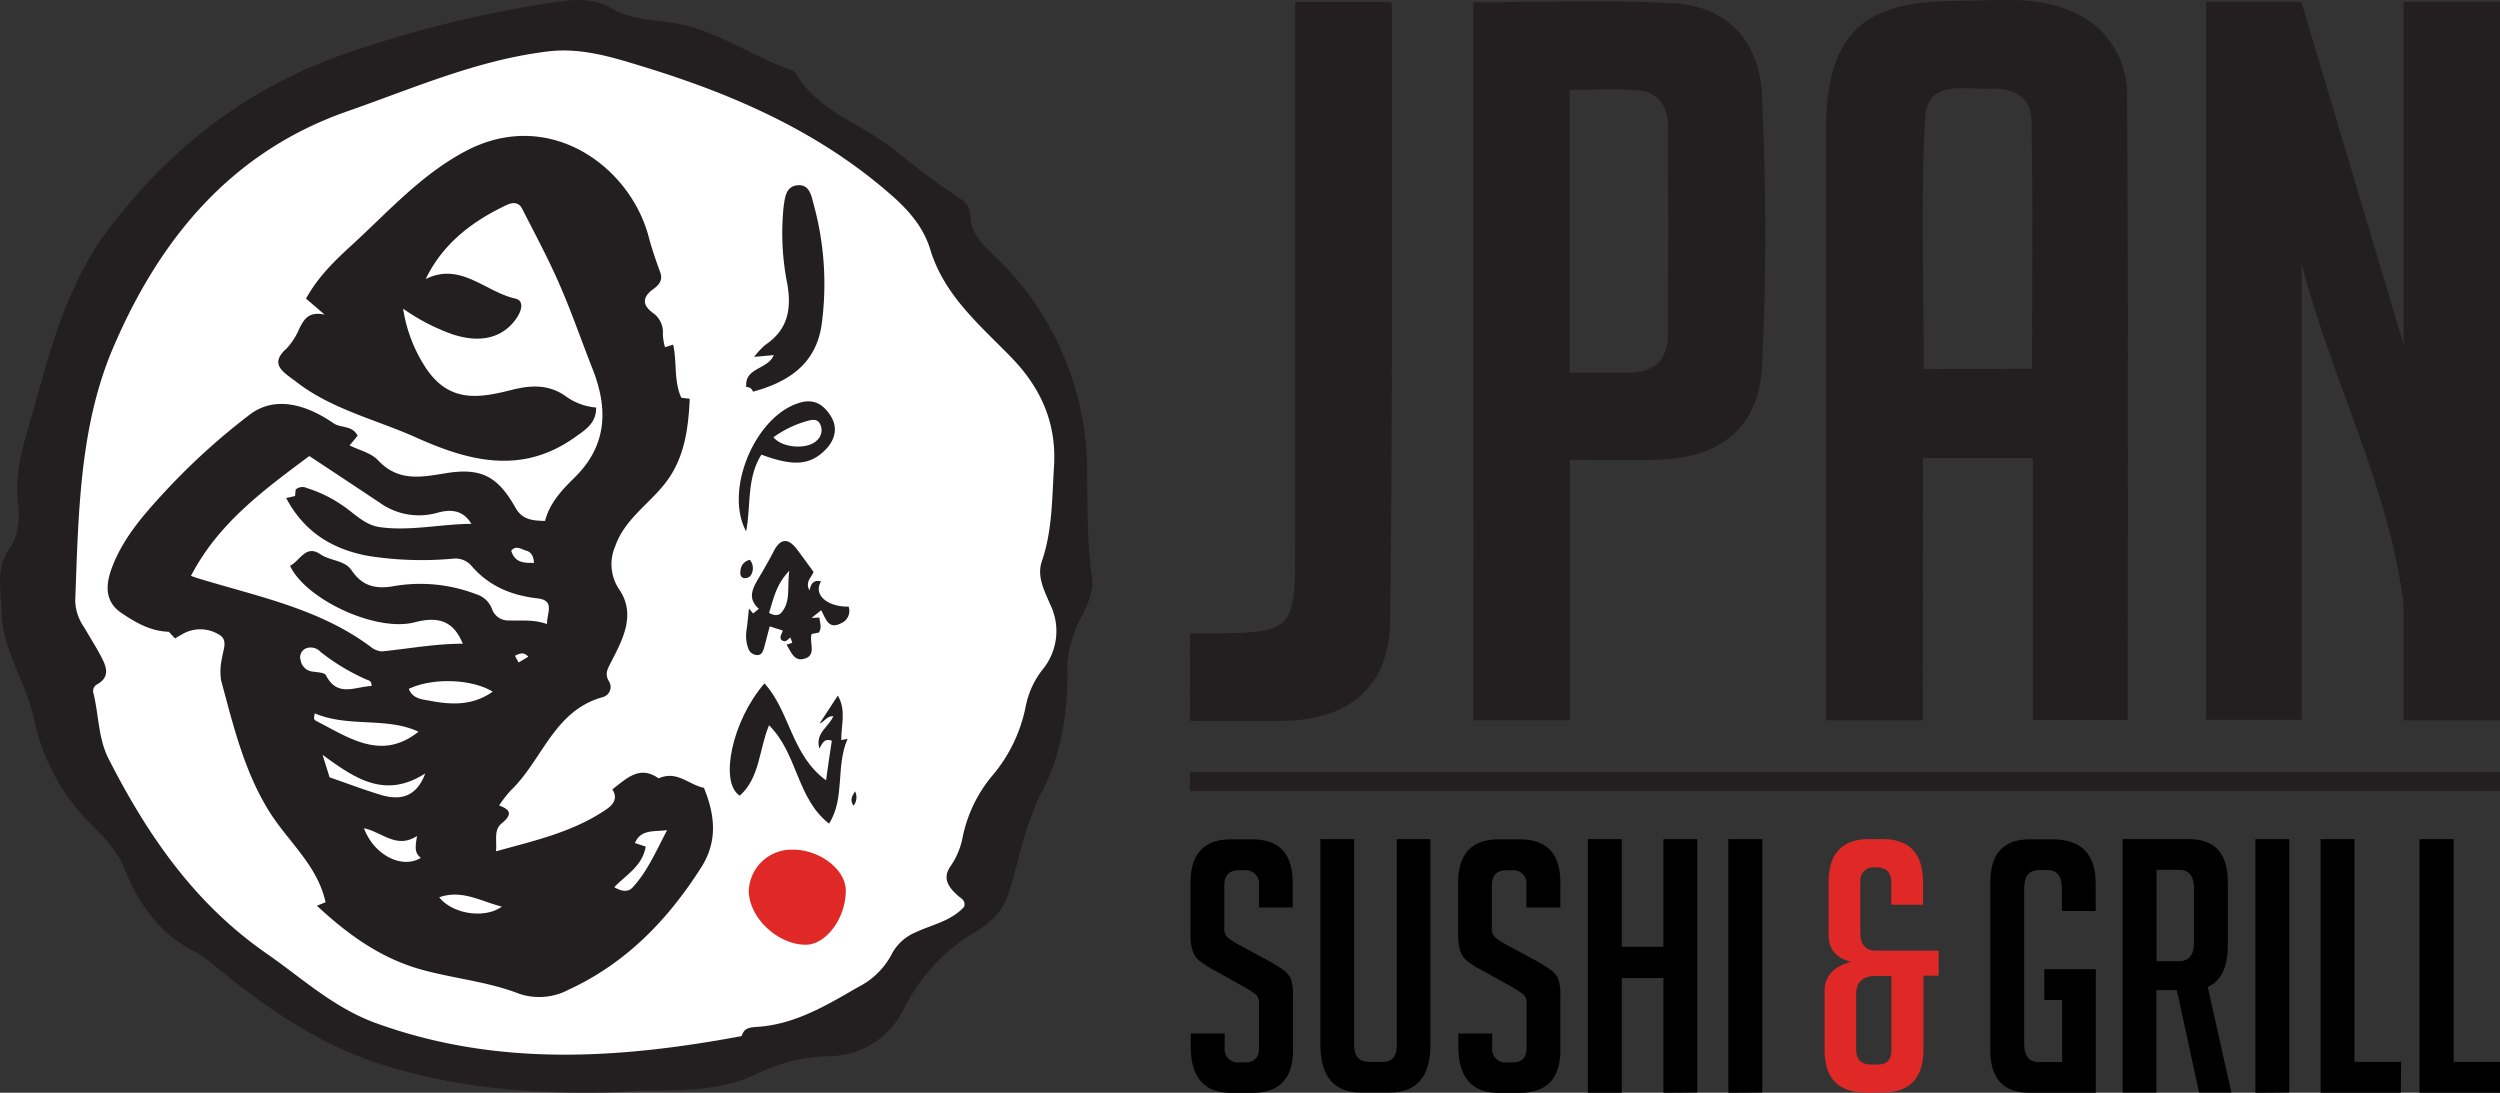
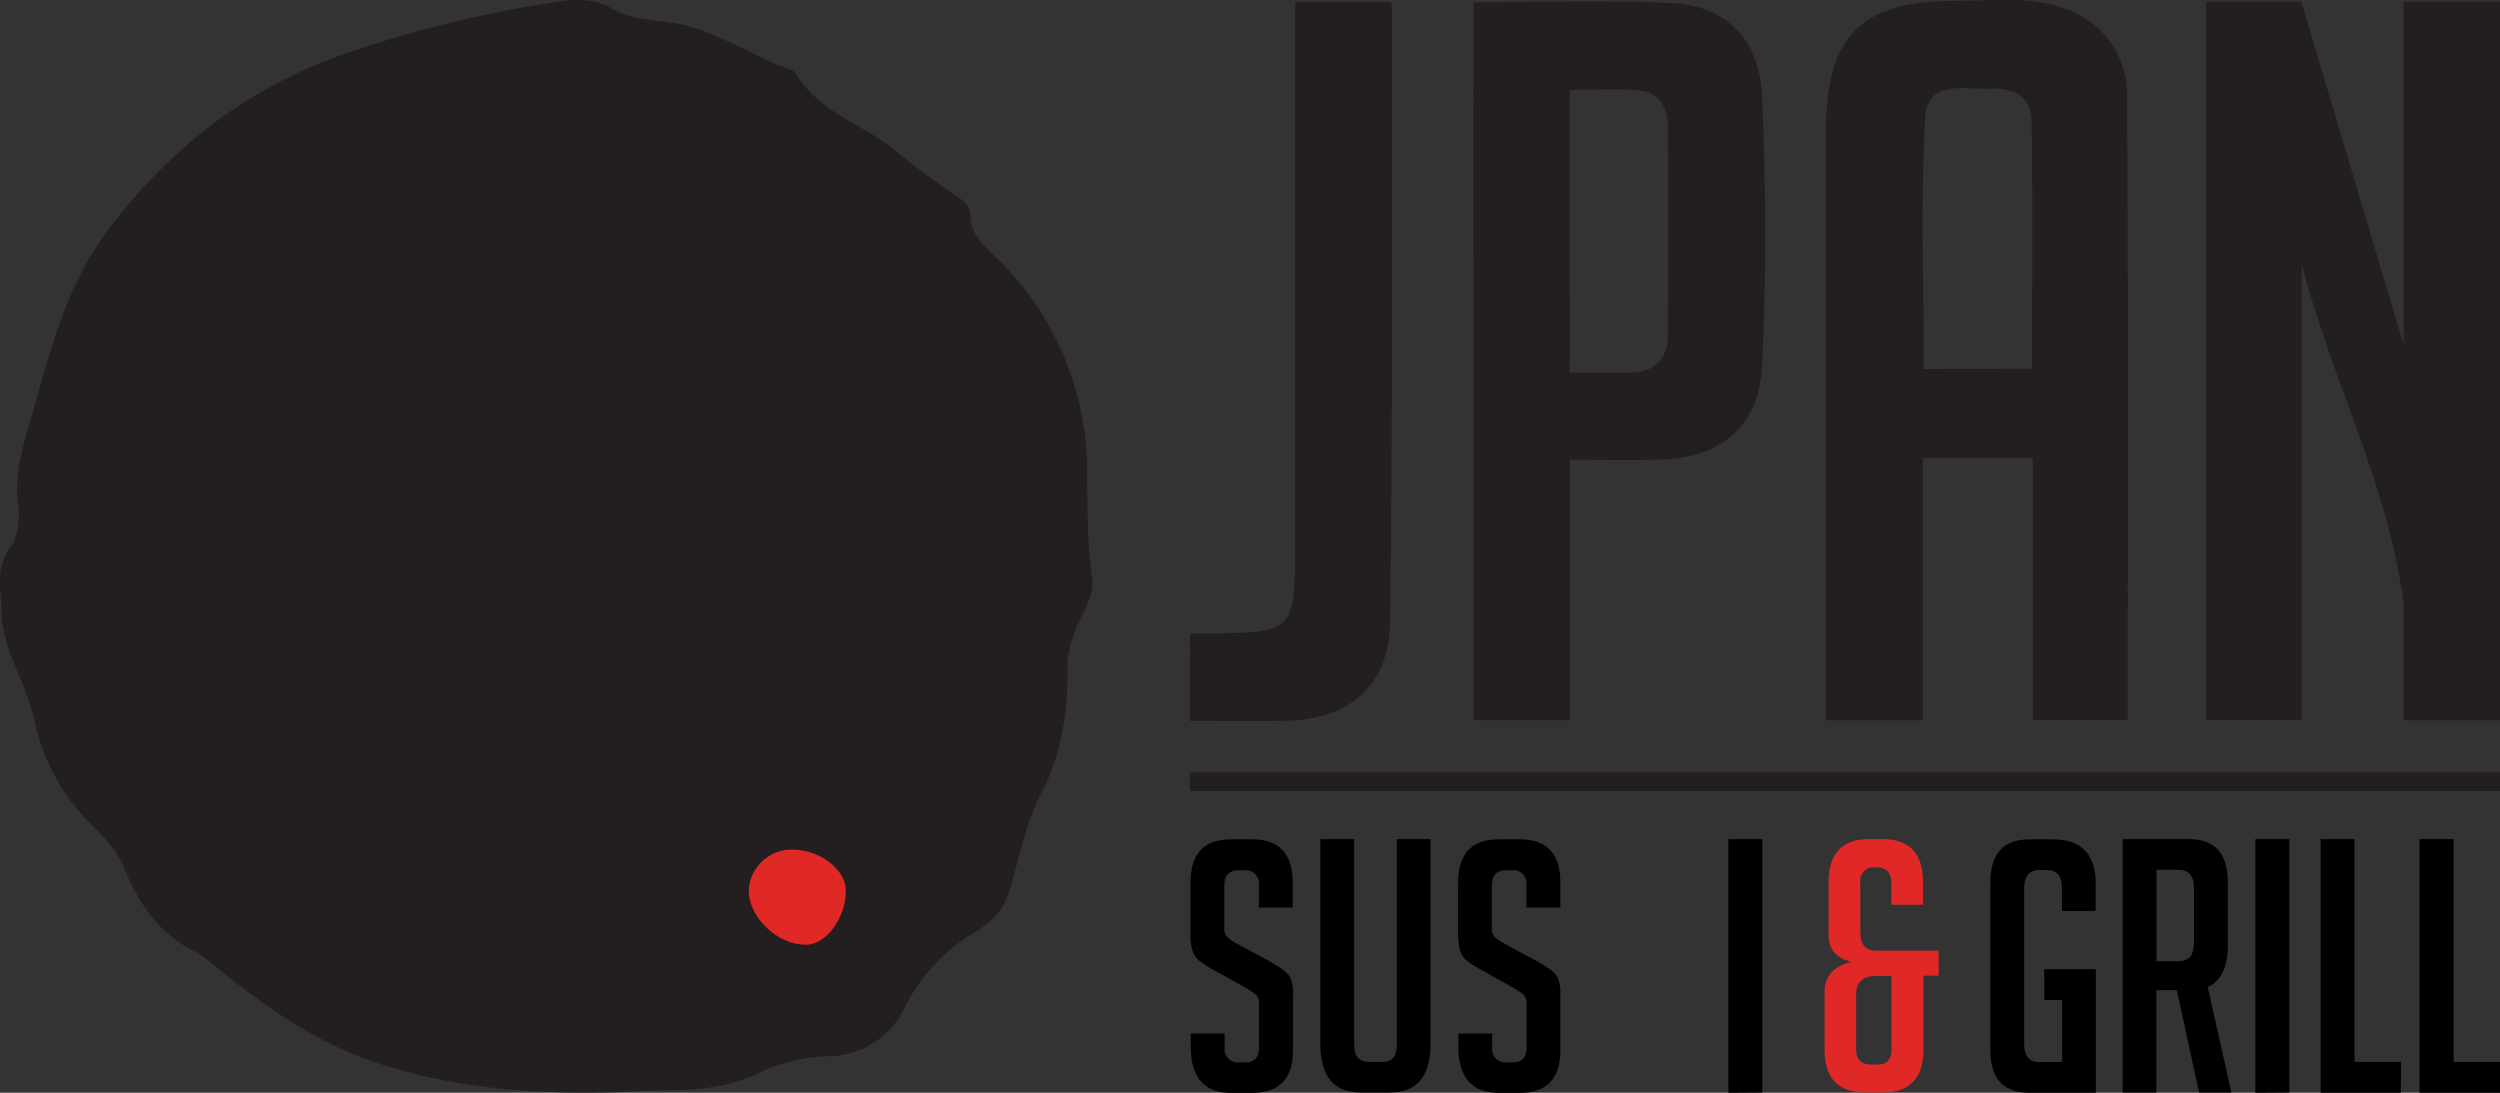
<svg xmlns="http://www.w3.org/2000/svg" id="Layer_1" data-name="Layer 1" viewBox="0 0 432 188.83">
  <rect x="0" y="0" width="432" height="188.83" fill="#333333" stroke="none" />
  <defs>
    <style>.cls-1{fill:#231f20;}.cls-2{fill:#e02926;}.cls-3{fill:#fff;}</style>
  </defs>
  <rect class="cls-1" x="205.62" y="133.43" width="226.38" height="3.25" />
  <path d="M217.54,156.81V153a2.3,2.3,0,0,0-2.57-2.62h-.91c-1.67,0-2.5.88-2.5,2.62v7.26a2.12,2.12,0,0,0,.49,1.65,11.69,11.69,0,0,0,1.58,1.1l5.55,3a25.59,25.59,0,0,1,2.59,1.61A4.12,4.12,0,0,1,223,169a7.6,7.6,0,0,1,.43,3.14v9.33q0,7.38-7.07,7.38h-3.6q-7,0-7-8.05v-2.2h5.86V181a2.29,2.29,0,0,0,2.62,2.57h1c1.54,0,2.32-.86,2.32-2.57v-7.44a2.19,2.19,0,0,0-.49-1.65,12.82,12.82,0,0,0-1.59-1.09l-5.55-3.11a17.19,17.19,0,0,1-2.65-1.65,3.75,3.75,0,0,1-1.19-1.74,8.57,8.57,0,0,1-.37-2.78v-9q0-7.5,7-7.5h3.66q7,0,7,7.5v4.27Z" transform="translate(0 0)" />
  <path d="M247.18,145v35.5q0,8.29-7.08,8.29h-4.94q-7,0-7-8.35V145H234v35.62c0,1.91.86,2.87,2.57,2.87H239c1.58,0,2.37-1,2.37-2.87V145Z" transform="translate(0 0)" />
  <path d="M263.77,156.81V153a2.29,2.29,0,0,0-2.56-2.62h-.92c-1.66,0-2.5.88-2.5,2.62v7.26a2.16,2.16,0,0,0,.49,1.65,12.65,12.65,0,0,0,1.59,1.1l5.55,3a26.82,26.82,0,0,1,2.59,1.61A4.12,4.12,0,0,1,269.2,169a7.78,7.78,0,0,1,.43,3.14v9.33q0,7.38-7.08,7.38H259q-7,0-7-8.05v-2.2h5.85V181a2.3,2.3,0,0,0,2.63,2.57h1c1.55,0,2.32-.86,2.32-2.57v-7.44a2.15,2.15,0,0,0-.49-1.65,11.83,11.83,0,0,0-1.58-1.09l-5.55-3.11a17.4,17.4,0,0,1-2.66-1.65,3.83,3.83,0,0,1-1.19-1.74,8.89,8.89,0,0,1-.36-2.78v-9q0-7.5,7-7.5h3.66q7,0,7,7.5v4.27Z" transform="translate(0 0)" />
-   <path d="M287.44,188.83V169h-7.2v19.88h-5.86V145h5.86v18.6h7.2V145h5.85v43.79Z" transform="translate(0 0)" />
  <path d="M298.66,188.83V145h5.86v43.79Z" transform="translate(0 0)" />
  <path class="cls-2" d="M319.89,166.2c-2.6-.61-3.91-2.17-3.91-4.7v-9q0-7.5,7-7.5h2.32q7,0,7,7.5v3.84h-5.49v-3.9c0-1.71-.89-2.57-2.68-2.57h-.67a2.31,2.31,0,0,0-2,2.57v8.66c0,2.11.9,3.17,2.69,3.17H335v4.33h-2.63v12.75q0,7.44-7.07,7.44h-2.93q-7.08,0-7.08-7.44v-9.94C315.25,168.76,316.8,167,319.89,166.2Zm6.95,2.44h-2.62q-3.48,0-3.48,3.17v9.58c0,1.71.88,2.56,2.63,2.56h1.15c1.55,0,2.32-.85,2.32-2.56Z" transform="translate(0 0)" />
  <path d="M353.25,172.79v-5.31h8.91v21.35H350.69q-6.76,0-6.77-7.38V152.54q0-7.5,6.77-7.5h4q7.44,0,7.44,7.62v4.76H356.3v-3.91c0-2.11-.83-3.17-2.5-3.17h-1.46c-1.71,0-2.56,1.06-2.56,3.17v26.84c0,2.12.85,3.18,2.56,3.18h4V172.79Z" transform="translate(0 0)" />
  <path d="M366.8,145h11.46q6.72,0,6.71,7.5v10.79q0,5.74-3.47,7.26l4.08,18.24H380l-3.84-17.69h-3.54v17.69H366.8Zm5.85,21.1h3.84c1.75,0,2.63-1.06,2.63-3.17v-9.46c0-2.11-.88-3.17-2.63-3.17h-3.84Z" transform="translate(0 0)" />
  <path d="M389.73,188.83V145h5.86v43.79Z" transform="translate(0 0)" />
  <path d="M414.86,188.83H401V145h5.86v38.49h8.05Z" transform="translate(0 0)" />
  <path d="M432,188.83H418.09V145H424v38.49H432Z" transform="translate(0 0)" />
  <path class="cls-1" d="M432,124.46H415.35l0-19.89c-2.43-20.36-12.53-39.07-17.61-58.95v78.76H381.22V.31h16.45c5.65,19,11.36,38.07,17.68,59.24V.31H432Z" transform="translate(0 0)" />
  <path class="cls-1" d="M351.14,63.74c0-14.51.15-28.8-.09-43.07-.07-4-3.27-5.51-7-5.34-4.45.22-11-1.71-11.39,5-.77,14.39-.24,28.86-.24,43.43Zm-18.88,60.73H315.52v-2.91q0-49.36,0-98.74c0-16.66,6.05-22.76,22.69-22.66,6.54,0,13.24-1,19.53,1.7a15.44,15.44,0,0,1,9.81,14.72c.25,35.91.12,71.83.12,107.85H351.28V79.15h-19Z" transform="translate(0 0)" />
  <path class="cls-1" d="M271.25,64.38c3.57,0,6.93,0,10.29,0,4.35,0,6.66-2.23,6.68-6.55q.09-18,0-36c0-3.21-1.53-5.81-4.76-6.17-4-.45-8.08-.11-12.22-.11ZM254.58.4c11.59,0,23.07-.47,34.48.15,9.18.49,15,6.27,15.43,16.07.69,15.53.76,31.14,0,46.65-.56,10.71-7.4,16-18.2,16.18-4.88.1-9.77,0-15,0v45h-16.7Z" transform="translate(0 0)" />
  <path class="cls-1" d="M205.62,109.45H208c15.81-.08,15.81-.08,15.81-16.07V.34h16.45c.12.23.27.38.27.53,0,35.48.14,71-.31,106.44-.15,11.38-7.13,17.12-18.53,17.26-5.32.06-10.64,0-16.08,0Z" transform="translate(0 0)" />
  <path class="cls-1" d="M108,188.68c-15.57.53-29.2-.58-42.51-4.89-10.85-3.52-19.85-9.93-28.52-17a17.85,17.85,0,0,0-3.25-2.32c-6.17-3.08-9.76-8.26-12.25-14.45-1.2-3-3.43-5.24-5.62-7.49a35.42,35.42,0,0,1-9.91-18.09C4.6,118,.34,112.31.27,105.59.23,102-.9,98.17,1.81,94.53c1.19-1.6,1.67-4.8,1.35-7.07-.85-6,1.16-11.41,2.73-17,3-10.76,5.84-21.52,12.78-30.73C29.8,25,43.7,14.42,61.51,8.65A200.43,200.43,0,0,1,97.16.2c2.9-.38,5.88-.34,8.48,1.21,4,2.4,8.65,1.9,12.93,3C125,6.1,130.37,9.86,136.49,12a1.84,1.84,0,0,1,1,.64c3.92,6.73,11.49,8.72,17.09,13.26A138.67,138.67,0,0,0,166,34.38a3.65,3.65,0,0,1,1.7,3.15c.12,2.88,2.12,4.72,4,6.55a51.38,51.38,0,0,1,16.16,37.68c.06,6,0,11.95.83,17.91.57,3.88-2.26,6.83-3.24,10.3a16.78,16.78,0,0,0-1,4.8c.18,7.64-.94,15.42-4.32,21.86-3.11,5.93-4,12.15-6,18.18-1,2.83-3.15,4.73-5.56,6.2a31.91,31.91,0,0,0-12.21,13,14.58,14.58,0,0,1-13.38,8.5,30,30,0,0,0-12.23,3.07c-7.8,3.73-16.25,2.47-22.73,3.08" transform="translate(0 0)" />
-   <path class="cls-3" d="M166.59,156.74c.35-1.18-.54-1.47-1.09-2-1.56-1.38-2.7-2.94-1.29-5a13.06,13.06,0,0,0,2.06-4.7,24.16,24.16,0,0,1,5-10.77,26.37,26.37,0,0,0,6-12.35,15,15,0,0,1,2.91-6.25,10.44,10.44,0,0,0,1.32-11.17c-1-2.34-2.37-4.86-1.48-7.47,1.84-5.34,1.76-10.86,2.11-16.38.48-7.52-2.26-13.62-7.37-18.88-5.44-5.61-11.58-10.69-14-18.62-1.1-3.68-3.5-6.54-6.31-9.06C142,23,127.18,16.45,111.45,11.61,106,9.94,100.59,8.19,94.75,8.88,82.56,10.33,71.44,15.25,60,19.24c-20.28,7.08-32.58,22.35-40.51,41C13.7,73.86,13.56,89,13,103.83a8.32,8.32,0,0,0,1.51,4.52c1,1.72,2.08,3.42,3,5.17s1.55,3.52-.81,4.78a1.32,1.32,0,0,0-.53,1.57c.9,3.73.82,7.75,2.57,11.2,6.7,13.16,14.84,25.05,27.31,33.69,6.13,4.26,11.6,9.37,18.82,12,20.89,7.61,42,6.24,63.27,2.28.43-1.07.71-1.47,2.62-1.59,6.64-.41,12.1-3.76,17.61-6.93a13.25,13.25,0,0,0,5.6-5.42,8.28,8.28,0,0,1,4.26-4c2.85-1.34,6.1-1.92,8.33-4.37" transform="translate(0 0)" />
  <path class="cls-1" d="M89,113.35c.22.41.4.73.61,1.13l1.68-1c-.77-.86-1.44-.59-2.29-.17m3.28-16c-.06-1-.35-1.88-1.34-2.15-.83-.23-1.77-1-2.6,0,.61,2.06,2.17,2.15,3.94,2.1M75.9,155.05c2.32,2.94,7.92,3.74,10.82,1.61-3.57-.88-6.86-3-10.82-1.61m-13-11.93c1.7,4.65,6.63,7.13,9.83,5.1-1.18-.83-.94-2-.67-3.76-3.55,2.3-6-.67-9.16-1.34m48.68,3.18c-.59,3.38-3.38,4.86-5.43,7,1.12.68,2.33.95,3.13.08,2.62-2.81,4.09-6.34,6-9.93-2.34.29-4.56-.17-5.56,2.23l1.86.61M73.49,133.64c-7,4.5-12.16.86-17.75-3.2.58,1.84.94,3,1.21,3.88,3.11,1.08,5.89,2.13,8.73,3,3.81,1.18,6.36.15,7.81-3.68M64.2,118.58c.08-1-.55-1-1-1.21a36.6,36.6,0,0,1-7.81-4.72,2.27,2.27,0,0,0-2.69-.53,1.68,1.68,0,0,0-.74,2,2.33,2.33,0,0,0,2.08,1.93c.79.13,2,.15,2.28.62,1.95,3.87,5,2,7.85,1.87m21,1c-3.66-2.26-10.5-2.45-14.53-.5.6,1.58,2.06,1.79,3.38,2,3.8.75,7.57,1,11.15-1.54m-12.86,6.94c-5.49-2.59-12.11-.69-17.92-3.17-.17.92-.24,1.06.37,1.37,5.65,2.9,11.2,6.87,17.55,1.8m22.21-18.69c0-1.85,1.4-4-1.62-4.35-4.52-.51-8.4-2.11-11.41-5.6a3.66,3.66,0,0,0-3.24-1.26,59.13,59.13,0,0,1-14.44-.45C57.57,95,52.59,92,49.45,86.06L51,85.71c0-.41.07-.79.1-1.12a1.75,1.75,0,0,1,1.93-.25,22.1,22.1,0,0,1,5.82,2.78c2.29,1.43,4.07,3.67,7,4,5.2.66,10.27-.56,15.61-.6C79.94,88,77.72,88,75.49,88.63a11.61,11.61,0,0,1-9.85-1.75c-4-2.66-8-5.31-12.19-8.08C45.63,84.64,37.74,90.37,33,99.51c.69.24.9.33,1.12.39,10.28,3.16,21,5.22,29.91,11.85a3.43,3.43,0,0,0,2,.81c4.68-.48,9.31-1.34,13.94-1.32-1.62-4-4.27-4.76-8.3-3.71-6.72,1.76-18.9-4-21.55-9.77,1.7-.8,2.7-3.73,5.22-2,1.73,1.2,4.24,1,5.45,2.83,1.75,2.6,4,3.21,6.93,2.75a27,27,0,0,1,14.59,1.35,4.19,4.19,0,0,1,2.7,2.52,2.93,2.93,0,0,0,2.92,2c2.1.1,4.23-.22,6.57.62M61.8,75.28c-.4.49-.79,1-1.4,1.68,1.69.85,3.74,1.3,4.91,2.56,3.38,3.63,7.21,3,11.43,2.3,6.35-1.1,9.25.43,12.35,5.94,1.19,2.1,3,2.2,5.09,2.26.82-3.14,2.95-5.38,5.13-7.52,5.62-5.54,5.8-11.88,3.08-18.76-1.93-4.89-3.64-9.88-5.75-14.69-1.93-4.43-4.23-8.69-6.42-13-.59-1.15-1.66-1.11-2.66-.63-5.93,2.81-11,6.61-14,12.8,6-3,10.28,2.2,15.44,3.36,1.7.38,1.08,2.18.29,3.36C86.92,58.42,83,59.38,78.1,57.74a35.44,35.44,0,0,1-8.44-4.4,25.7,25.7,0,0,0,3.88,10.17c4.08,6.21,9.31,5.27,14.86,3.87,3.38-.85,6.44-1,9.42,1.13a10.25,10.25,0,0,0,5.2,1.91c0,2.6-1.65,3.72-3.48,5-9.21,6.68-18.34,4.36-27.61.19-7-3.14-14.62-4.86-20.82-9.69-.15-.13-.32-.23-.48-.35-1.93-1.45-4-2.78-1.11-5.35a11.59,11.59,0,0,0,2.21-3.45c.8-1.59,1.6-3,4.37-2.4L52.88,51.6c2.08-3.78,5-6.59,8-9.33,6.24-5.72,11.92-12.11,19.58-16.16,14.43-7.63,28.42,2.63,31.63,14.8.55,2.08,1.25,4.12,2,6.15.48,1.37-.2,2.17-1.18,2.88-1.83,1.32-2.05,2.68-.13,4.1a4.07,4.07,0,0,1,1.76,3.75,10.62,10.62,0,0,0,.37,2.21l1.41-.45c.69,3,.08,6.28,1.41,9.18l1.46.18c-.26,5.25-.89,10.32-4.3,14.66-2.86,3.64-7,6.22-8.61,10.9a7.76,7.76,0,0,0,.84,7.56c2.77,4.29.45,8.53-1.58,12.49-.6,1.16-1.09,2-.26,3.29a1.83,1.83,0,0,1-1.18,2.67c-8.4,2.34-10.4,10.92-15.85,16.11a20.44,20.44,0,0,0-2,2.6c2.16.78,2.18,1.67.45,3.08-1.46,1.17-.78,3.06-1,4.84,6.69-1.86,13.37-3.33,19.11-7.28,1.17-.8,2-1.88,1-3.42,2.45-1.88,4.74-4.25,8-1.9,3.16-1.45,5.27,1.14,7.82,1.62,1.94,4.71,2.4,9.24-.43,13.71-5.77,9.09-13,16.58-22.92,21.17a10.84,10.84,0,0,1-8.59.7c-5.57-2.16-11.53-2.63-17.2-4.26-6.8-1.95-12.42-6-17.73-10.94l1.5-.6c-1.43-6.56-6.76-10.7-10-16.12-4.15-6.85-6-14.62-8.06-22.25a10.24,10.24,0,0,1,.17-3.84c.17-1.44,1.13-3.15-.57-4.06a6.14,6.14,0,0,0-6.18-.12l-1.39.8c-.43-.48-.75-.81-1.06-1.15-3.13-.08-5.74-1.59-8.19-3.25-2.89-1.94-2.74-4.84-1.68-7.71,1.81-4.93,5.16-8.86,8.64-12.65A115.5,115.5,0,0,1,43.12,71.67c4.55-3.46,10.05-1.61,14.5,1.46,1.31.9,3.21.31,4.18,2.15" transform="translate(0 0)" />
  <path class="cls-1" d="M130.1,67.66a1.08,1.08,0,0,0-1.14-.77c-.36-3.42,3.76-3,4.74-5.53l-3.39.31a14.55,14.55,0,0,1,1.9-2.05c3.83-2.56,4.59-6,3.86-10.43a44.74,44.74,0,0,1-.66-13.47c.22-1.56.37-3.52,2.4-3.71s2.39,1.75,2.75,3.15a52.07,52.07,0,0,1,1.41,21c-1,6.72-5.67,9.84-11.87,11.53" transform="translate(0 0)" />
  <path class="cls-2" d="M137,146.82c4.71,0,9.18,3.47,9.15,7.11,0,4.75-3.42,9.32-6.91,9.32-4.89,0-9.85-4.72-9.85-9.35a7.4,7.4,0,0,1,7.61-7.08" transform="translate(0 0)" />
  <path class="cls-1" d="M127.8,137.47c-3.51-2.26-1.33-12.89,4.3-19.38,4.41,4.82,4.62,12.35,10.64,16.75.37-2.64.67-4.73,1-6.85-1.26-.46-1.63.39-2.14,1.36-.81-2.71,1.66-3.72,2.4-5.61-1.2,0-1.46.94-2.38,1.29l3.16-4.84c1.49,2.59.56,5.13.59,7.7l1.09-.23c-2.09,4.84-.4,10.27-3.2,14.67-5.63-4.41-5.4-12.09-10.37-17-1.75,4.17-1.54,9-5.06,12.17" transform="translate(0 0)" />
  <path class="cls-1" d="M136.39,98.63c-2.33,2.42-2.73,4.92-3.5,7.27.83.48,1.59.55,2.1,0,1.7-1.93,1-4.33,1.4-7.24m4.15.22c-.28.91-1.47,1.61-.66,3.16.27-1.38.87-1.84,2-1.58-1.48,2.53,1.45,4.46,4.76,4.36a2.3,2.3,0,0,1-1.33,2.89c-2.19,1.12-2.6-.8-3.41-2.26l-1.67,1.33,1.36-.07c.07.88.49,1.71-.1,2.6l-1.23.24c-.53,1.47,1.09,3.89-1.61,4.35-1.51.25-2-1.38-2.74-2.49l1-.34c-.11-.32-.21-.58-.33-.9-.48.27-.77,1-1.56.4-.37-.43.05-1,.25-1.61l-2.26-.72c-.36,1.32-.66,2.56-1,3.77-.19.6-.43,1.25-1.25,1.18a1.66,1.66,0,0,1-1.47-1.17,6.61,6.61,0,0,1-.26-3.36c.16-1.12.25-2.25.39-3.52l.71.87,1-.8c-2.11-1.89-1-3.67.06-5.48.89-1.48,1.74-3,2.53-4.51,1.11-2.15,2.42-2.3,3.9-.42,1,1.31,2,2.71,3,4.08" transform="translate(0 0)" />
  <path class="cls-1" d="M133.65,75.56c1.56,1.91,5.95,2.17,7.54.51a2.32,2.32,0,0,0,.51-2.81c-.5-1-1.49-.71-2.31-.49a18.51,18.51,0,0,0-5.74,2.79m-2.08,3c-2.58,4.1-1.78,8.85-2.64,13.25-3.88-7.14,1.66-20.2,9.47-22.28,2.39-.63,4,.47,5.2,2.44s.7,4-.89,5.67c-2.67,2.76-5.57,3-11.14.92" transform="translate(0 0)" />
  <path class="cls-1" d="M129.58,96.74a2.27,2.27,0,0,1,.08,2.79,1.3,1.3,0,0,1-1.11.36c-.59-.11-.68-.69-.6-1.21a2,2,0,0,1,1.63-1.94" transform="translate(0 0)" />
  <path class="cls-1" d="M147.75,136.74a2.31,2.31,0,0,1-.26,2.48c-.68-1-.23-1.67.26-2.48" transform="translate(0 0)" />
</svg>